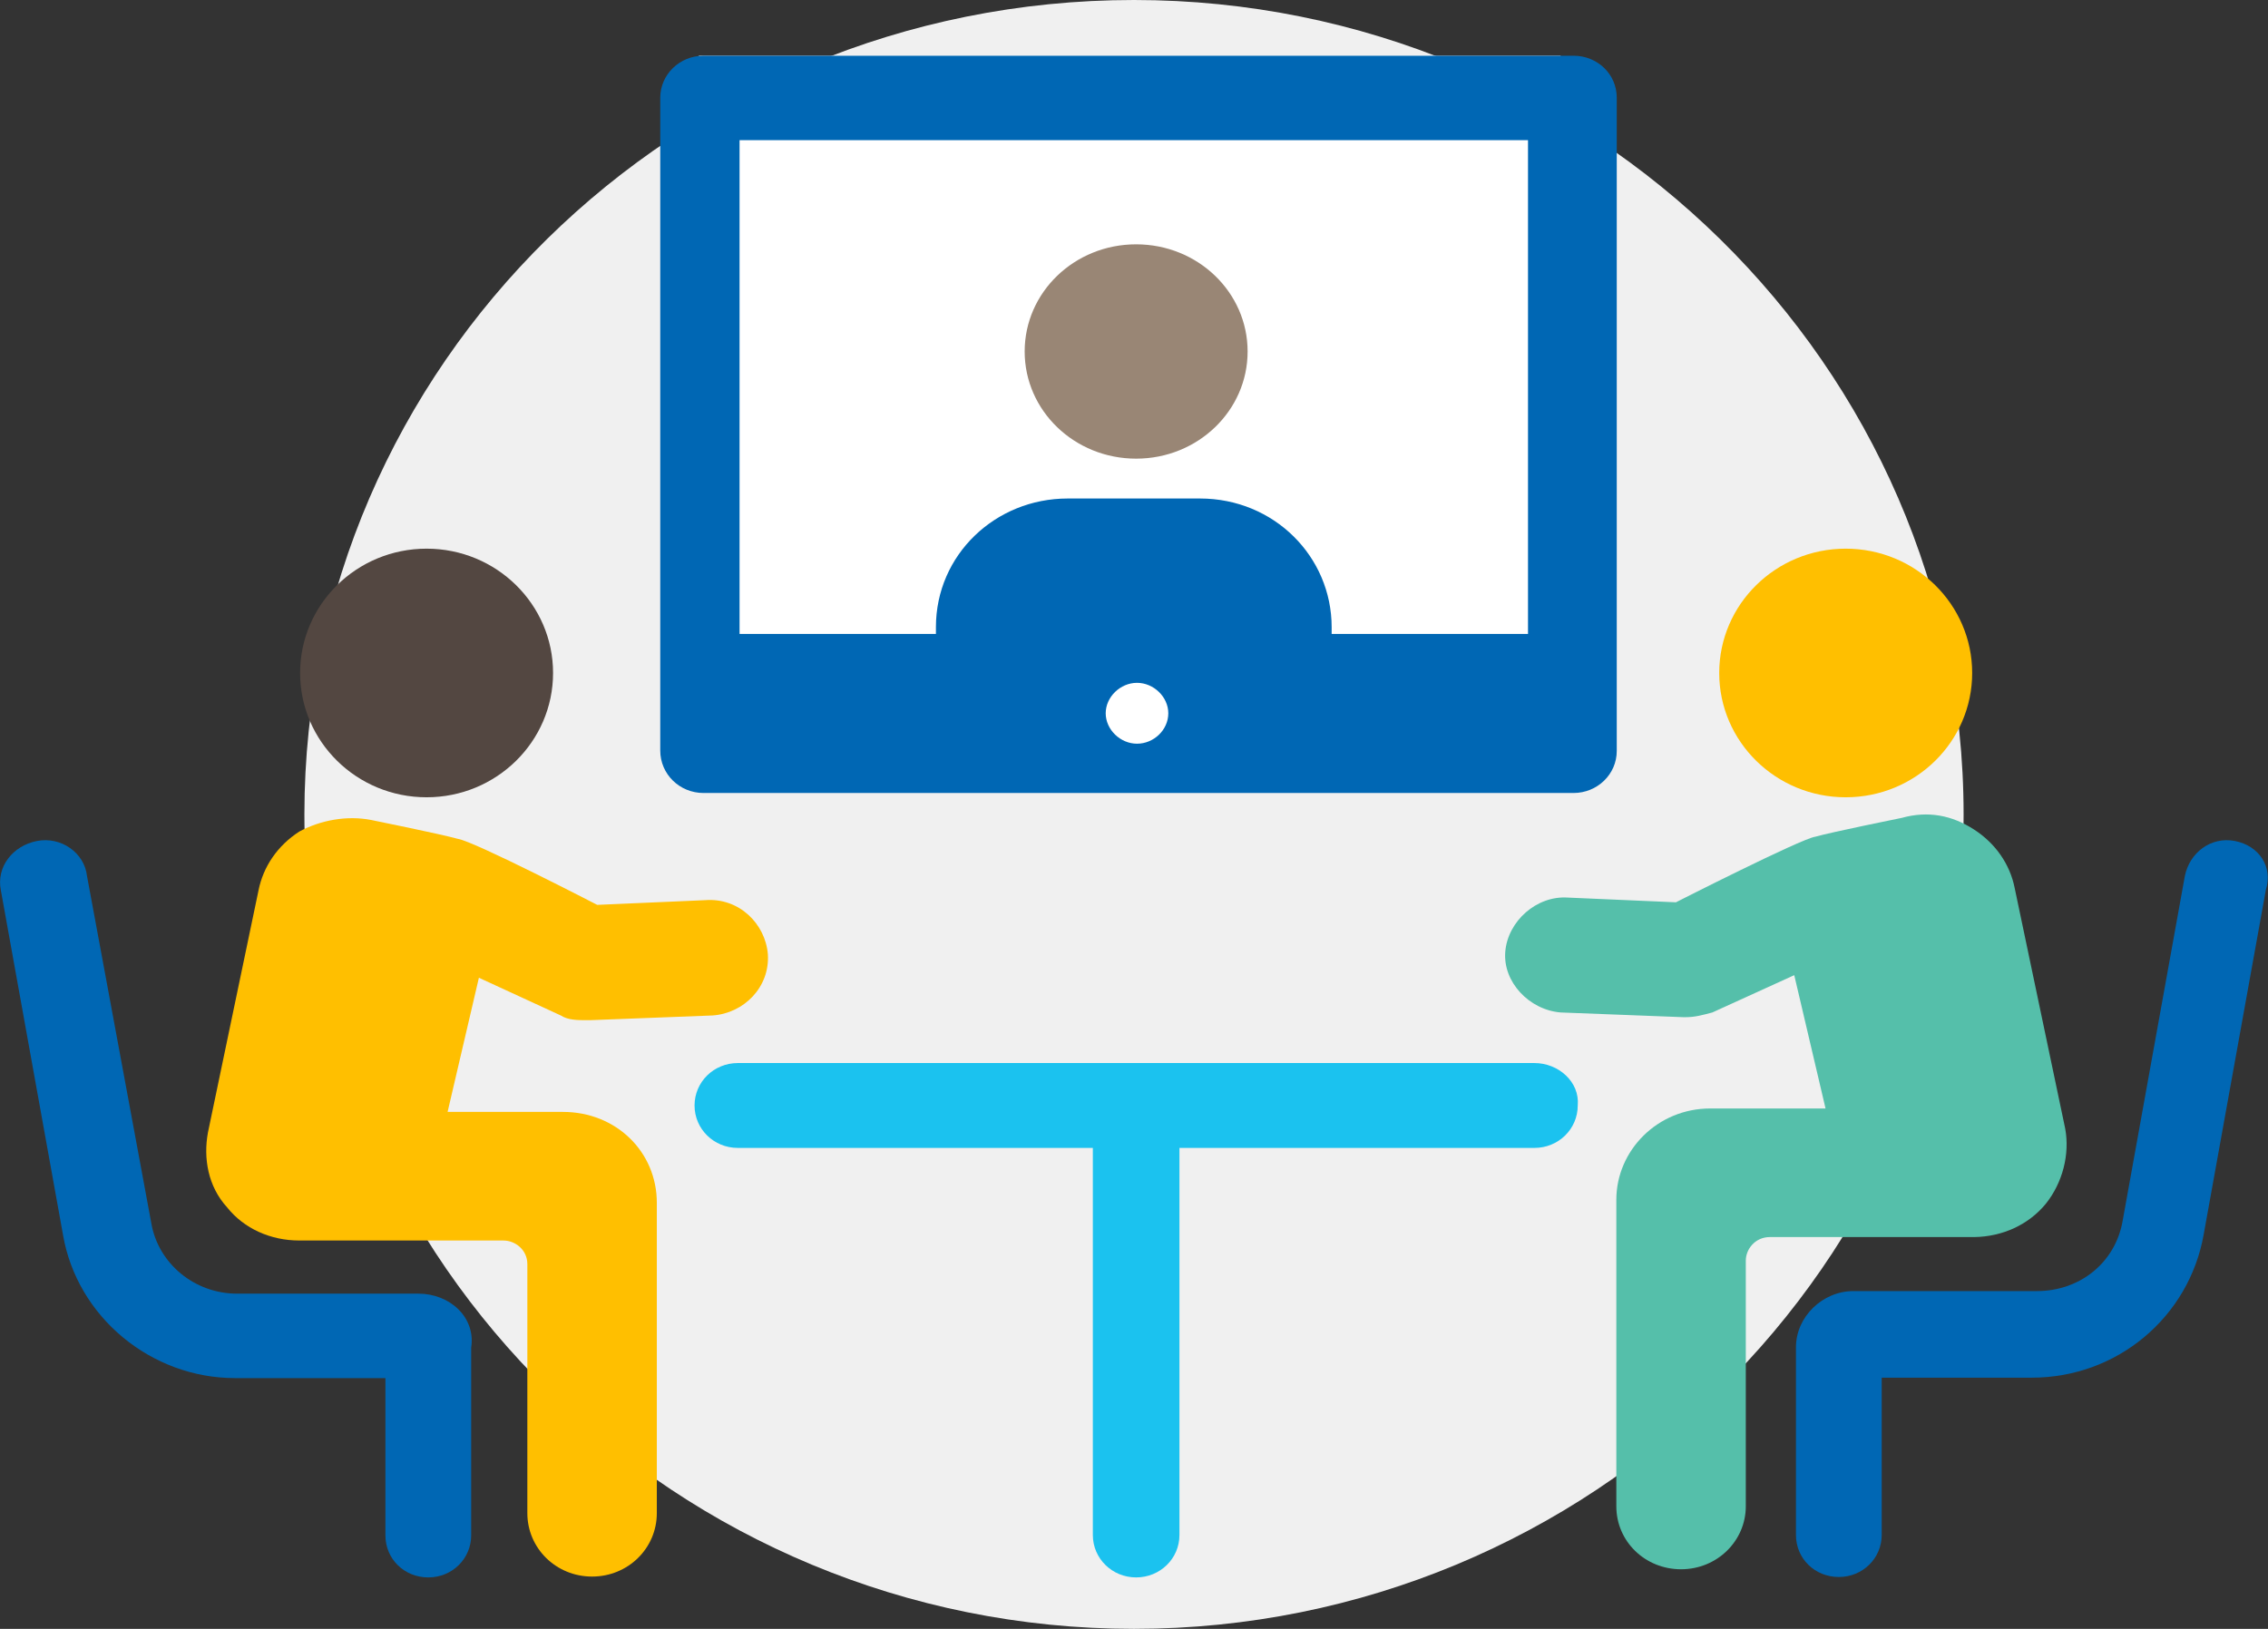
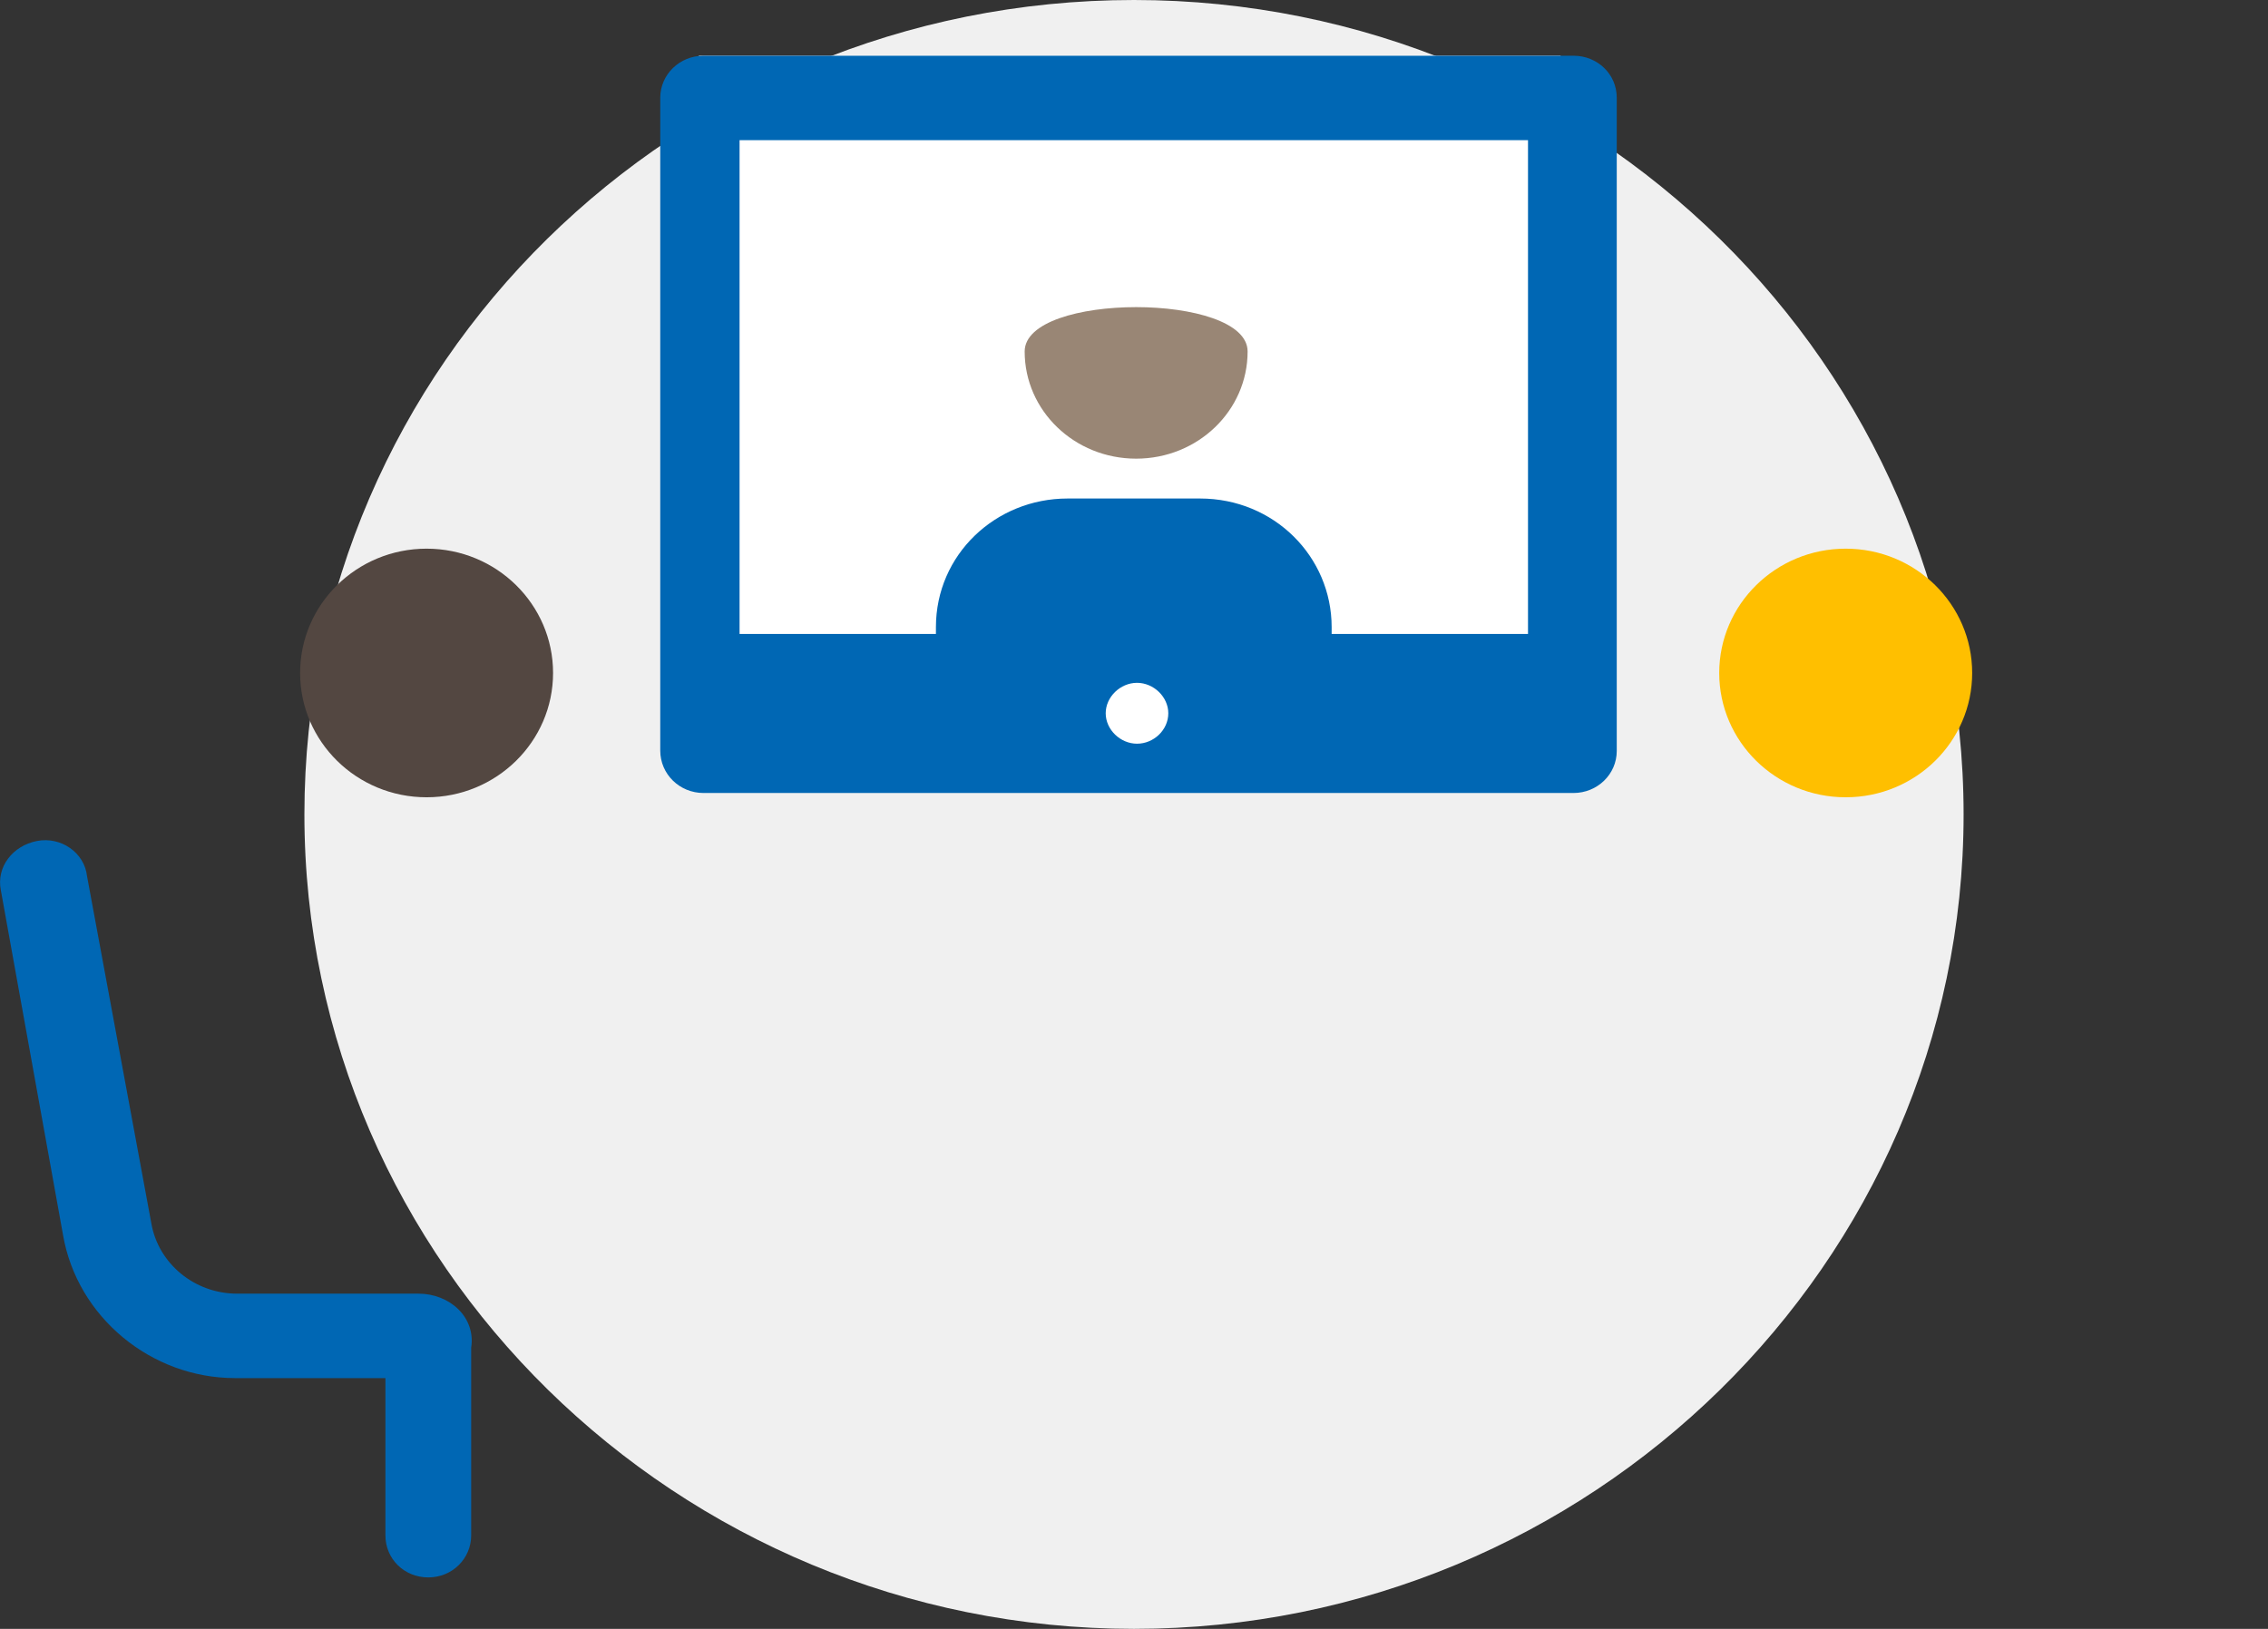
<svg xmlns="http://www.w3.org/2000/svg" version="1.1" id="Layer_1" x="0px" y="0px" viewBox="0 0 529 380" style="enable-background:new 0 0 529 380;" xml:space="preserve">
  <rect x="0" y="0" width="529" height="380" fill="#333333" stroke="none" />
  <style type="text/css"> .st0{fill-rule:evenodd;clip-rule:evenodd;fill:#F0F0F0;} .st1{fill-rule:evenodd;clip-rule:evenodd;fill:#FFFFFF;} .st2{fill-rule:evenodd;clip-rule:evenodd;fill:#998675;} .st3{fill-rule:evenodd;clip-rule:evenodd;fill:#534741;} .st4{fill-rule:evenodd;clip-rule:evenodd;fill:#0067B4;} .st5{fill-rule:evenodd;clip-rule:evenodd;fill:#FFBF00;} .st6{fill-rule:evenodd;clip-rule:evenodd;fill:#55BFAA;} .st7{fill-rule:evenodd;clip-rule:evenodd;fill:#1BC2EF;} </style>
  <g>
    <g transform="translate(-2209 -623)">
      <path class="st0" d="M2667,813c0,104.6-87,190-193.5,190S2280,917.6,2280,813s86.4-190,193.5-190C2580,623,2667,708.4,2667,813" />
      <path class="st1" d="M2372,636h201v169h-201V636z" />
-       <path class="st2" d="M2500,705c0,13.8-11.6,25-26,25s-26-11.2-26-25s11.6-25,26-25S2500,691.2,2500,705z" />
+       <path class="st2" d="M2500,705c0,13.8-11.6,25-26,25s-26-11.2-26-25S2500,691.2,2500,705z" />
      <path class="st3" d="M2338,780c0,16-13.2,29-29.5,29s-29.5-13-29.5-29s13.2-29,29.5-29S2338,764,2338,780z" />
      <path class="st4" d="M2306.6,924.8h-42.3c-10,0-18.4-7.1-20-16.4l-15-81c-0.6-5.5-6.1-9.3-11.7-8.2c-5.6,1.1-9.5,6-8.4,11.5 l14.5,80.4c3.3,19.2,20.6,33.4,40.1,33.4h35.1v36.7c0,5.5,4.4,9.8,10,9.8c5.6,0,10-4.4,10-9.8v-43.8 C2320,930.3,2313.9,924.8,2306.6,924.8z" />
-       <path class="st5" d="M2340.3,882.4h-26.9l7.3-31.3l19.1,8.8c1.7,1.1,3.9,1.1,6.2,1.1h0.6l28.6-1.1c7.3-0.5,13.4-6.6,12.9-14.3 c-0.6-7.1-6.7-13.2-14.6-12.6l-25.2,1.1c0,0-28.6-14.8-32.5-15.4c-3.9-1.1-20.2-4.4-20.2-4.4c-5.6-1.1-11.8,0-16.8,2.7 c-5.1,3.3-8.4,8.2-9.5,13.7l-11.8,56.5c-1.1,6,0,12.6,4.5,17.5c3.9,4.9,10.1,7.7,16.8,7.7h47.6c2.8,0,5.6,2.2,5.6,5.5v58.1 c0,8.2,6.7,14.8,15.1,14.8c8.4,0,15.1-6.6,15.1-14.8v-72.4C2362.2,891.7,2352.7,882.4,2340.3,882.4z" />
      <path class="st5" d="M2669,780c0,16-13.2,29-29.5,29s-29.5-13-29.5-29s13.2-29,29.5-29S2669,764,2669,780z" />
-       <path class="st4" d="M2730.3,819.2c-5.6-1.1-10.6,2.7-11.7,8.2l-14.5,80.4c-1.7,9.8-10,16.4-20,16.4h-42.8 c-7.2,0-13.4,6-13.4,13.1v43.8c0,5.5,4.4,9.8,10,9.8s10-4.4,10-9.8v-36.7h35c20,0,36.7-14.2,40.1-33.4l14.5-80.4 C2739.2,825.2,2735.9,820.3,2730.3,819.2z" />
-       <path class="st6" d="M2686.2,903.8c3.9-4.9,5.6-11.5,4.5-17.5l-11.8-56.2c-1.1-5.5-4.5-10.4-9.5-13.6c-5.1-3.3-10.7-4.4-16.8-2.7 c0,0-16.3,3.3-20.2,4.4c-3.4,0.5-32.5,15.3-32.5,15.3l-25.2-1.1c-7.3-0.5-14,5.5-14.6,12.6c-0.6,7.1,5.6,13.6,12.9,14.2l28.6,1.1 h0.6c2.2,0,3.9-0.5,6.2-1.1l19.1-8.7l7.3,31.1h-26.9c-12.3,0-21.9,9.8-21.9,21.3v71.5c0,8.2,6.7,14.7,15.1,14.7 c8.4,0,15.1-6.6,15.1-14.7v-57.3c0-2.7,2.2-5.5,5.6-5.5h47.7C2676.1,911.5,2682.2,908.7,2686.2,903.8z" />
-       <path class="st7" d="M2566.9,871h-185.8c-5.6,0-10.1,4.4-10.1,9.9c0,5.5,4.5,9.9,10.1,9.9h82.8v90.3c0,5.5,4.5,9.9,10.1,9.9 s10.1-4.4,10.1-9.9v-90.3h82.8c5.6,0,10.1-4.4,10.1-9.9C2577.5,875.4,2572.5,871,2566.9,871z" />
      <path class="st4" d="M2373.1,808h202.9c5.6,0,10.1-4.4,10.1-9.8V645.8c0-5.5-4.5-9.8-10.1-9.8h-202.9c-5.6,0-10.1,4.4-10.1,9.8 v152.3C2363,803.6,2367.5,808,2373.1,808z M2474.2,796.5c-3.9,0-7.3-3.3-7.3-7.1c0-3.8,3.4-7.1,7.3-7.1s7.3,3.3,7.3,7.1 C2481.5,793.3,2478.1,796.5,2474.2,796.5z M2382.6,655.7h182.8v115.2h-45.8v-1.6c0-16.4-13.4-30-30.7-30H2458 c-16.8,0-30.7,13.1-30.7,30v1.6h-45.8V655.7H2382.6z" />
    </g>
  </g>
</svg>